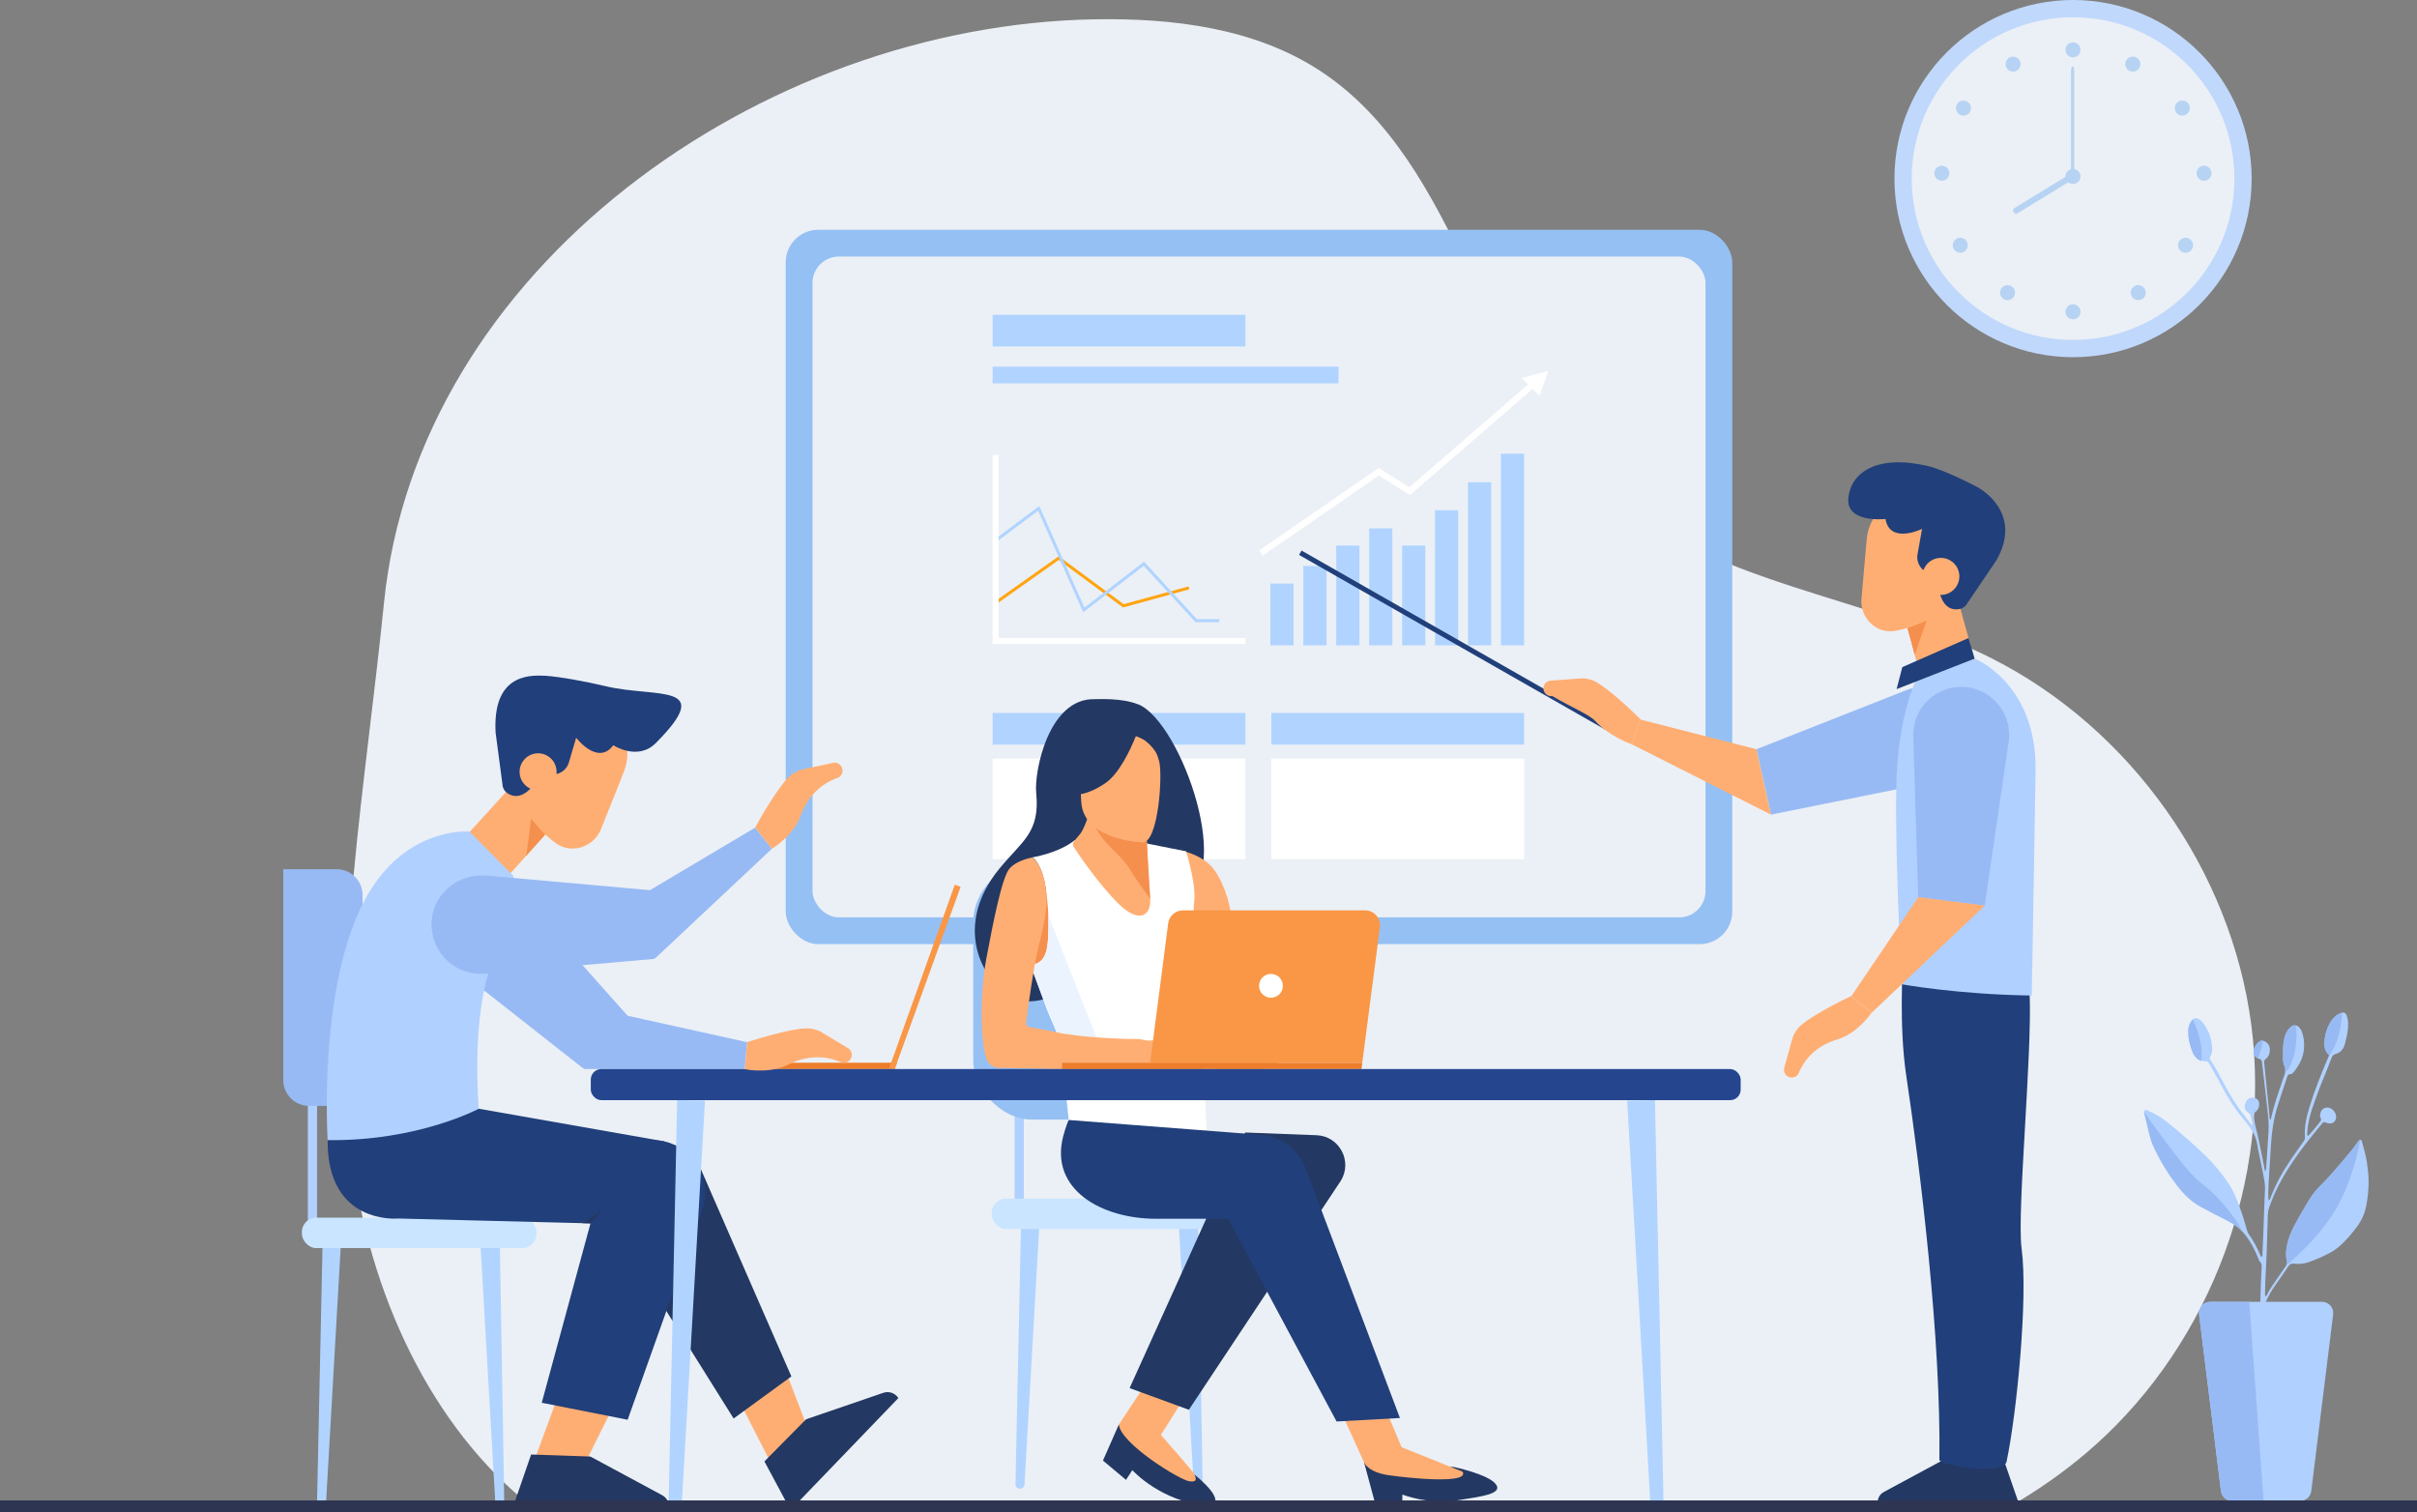
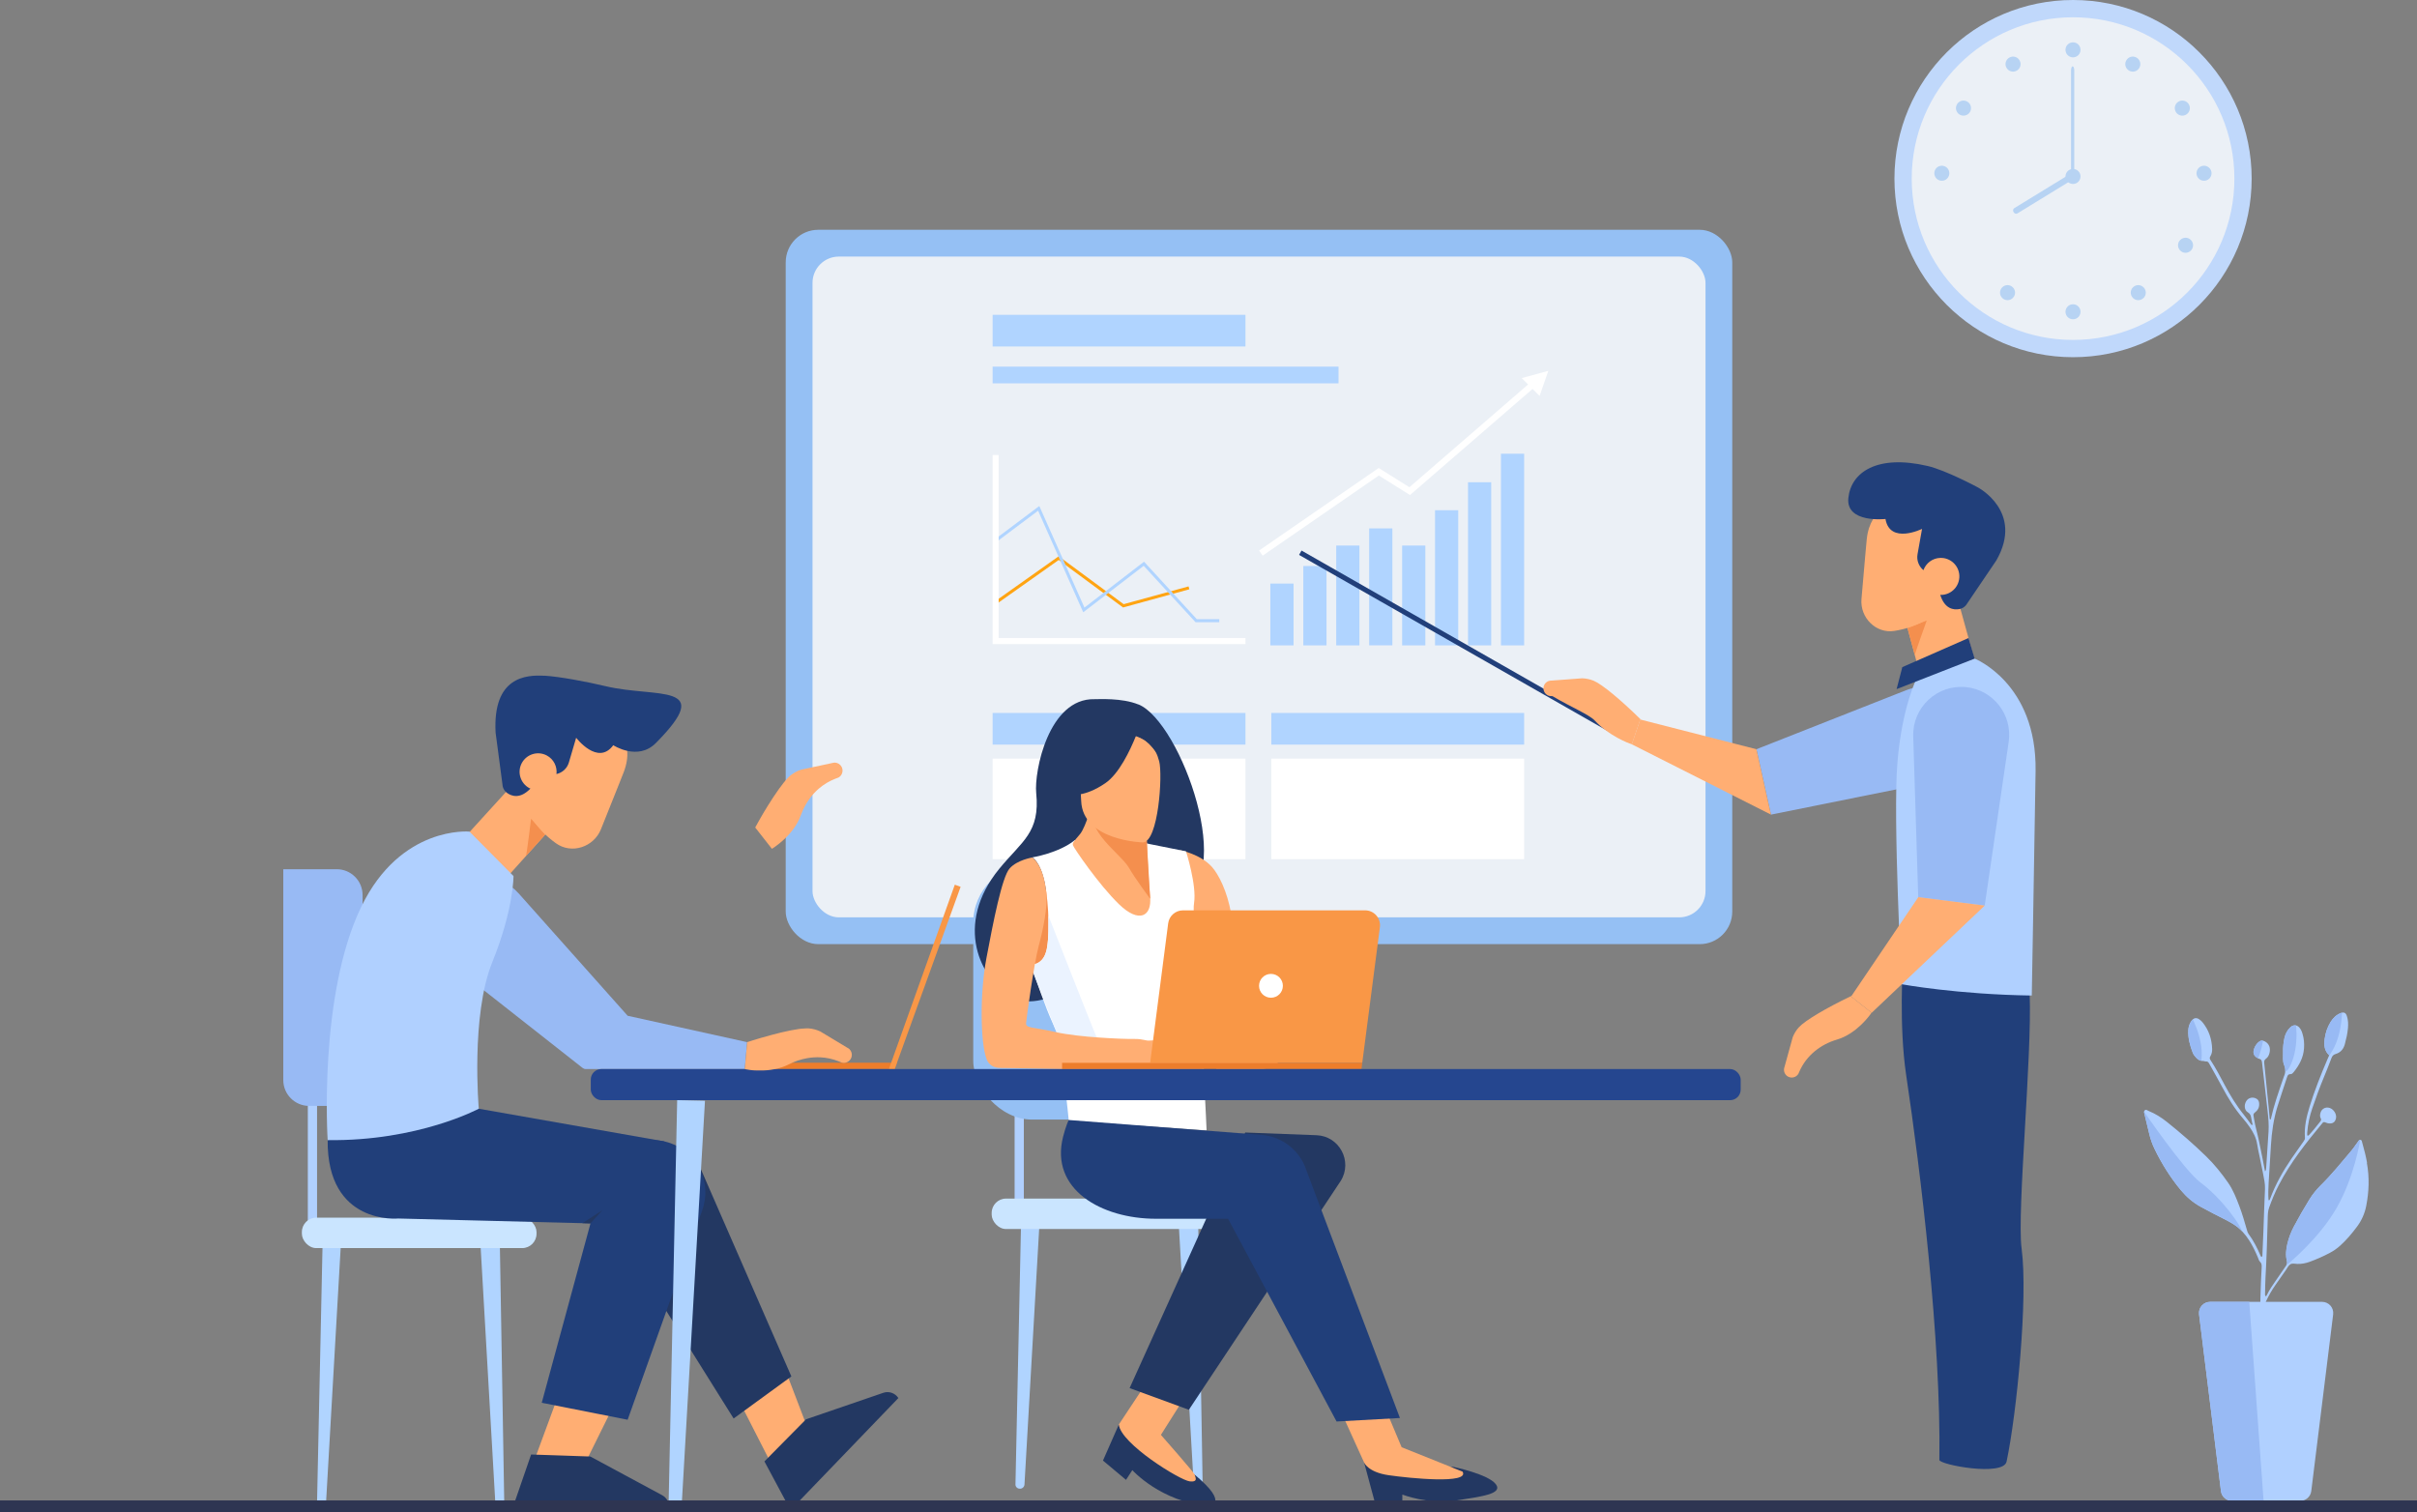
<svg xmlns="http://www.w3.org/2000/svg" id="_レイヤー_2" viewBox="0 0 482.56 301.94">
  <rect x="0" y="0" width="482.56" height="301.94" fill="#808080" stroke="none" />
  <defs>
    <style>.cls-1,.cls-2{fill:none;}.cls-3{clip-path:url(#clippath);}.cls-4{fill:#f99746;}.cls-5{fill:#f48f4e;}.cls-6{fill:#ebf3ff;}.cls-7{fill:#ebf0f6;}.cls-8{fill:#ed7d2b;}.cls-9{fill:#ffa412;}.cls-10{fill:#fff;}.cls-11{fill:#ffae73;}.cls-12{fill:#98baf4;}.cls-13{fill:#b7d3f3;}.cls-14{fill:#b0d0ff;}.cls-15{fill:#b0d4ff;}.cls-16{fill:#c0d8fb;}.cls-17{fill:#cae5ff;}.cls-18{fill:#213f7a;}.cls-19{fill:#25468f;}.cls-20{fill:#233862;}.cls-21{fill:#95c0f4;}.cls-22{fill:#2e3552;}.cls-23{clip-path:url(#clippath-1);}.cls-2{stroke:#213f7a;stroke-miterlimit:10;}</style>
    <clipPath id="clippath">
      <path class="cls-1" d="M472.59,232.18c-.12-.64-.24-1.28-.4-1.91-.2-.82-.42-1.64-.65-2.45-.09-.3-.4-.34-.6-.09-.2,.25-.38,.53-.57,.79-.31,.42-.59,.86-.93,1.25-1.98,2.32-3.89,4.72-6.07,6.86-.88,.87-1.66,1.83-2.31,2.89-1.09,1.77-2.13,3.57-3.1,5.41-.56,1.07-.99,2.19-1.27,3.36-.28,1.15-.4,2.31-.11,3.47,.11,.43,0,.74-.25,1.08-.6,.85-1.18,1.72-1.77,2.57-.73,1.04-1.46,2.08-2.01,3.22-.04,.08-.08,.19-.22,.17-.17-.22-.1-.48-.1-.73,.01-.97,.03-1.95,.08-2.92,.22-3.89,.34-7.79,.44-11.68,.02-.81,.01-1.62,.3-2.4,.55-1.53,1.17-3.03,1.92-4.47,2.35-4.53,5.5-8.5,8.74-12.4,.15-.18,.31-.2,.51-.11,.3,.13,.61,.22,.94,.22,.65,0,1.03-.3,1.2-.92,.22-.79-.28-1.63-.88-2.01-.92-.58-2.03-.1-2.23,.96-.06,.33-.08,.65,.09,.95,.13,.23,.08,.42-.08,.62-.73,.92-1.45,1.84-2.25,2.7-.04,.05-.09,.1-.15,.12-.09,.04-.2,.03-.21-.09-.02-.19-.01-.39,0-.58,.13-1.63,.47-3.21,1-4.76,.7-2.06,1.45-4.1,2.28-6.12,.53-1.29,1.06-2.58,1.54-3.89,.16-.44,.39-.71,.83-.84,.99-.29,1.58-.97,1.85-1.96,.28-1.04,.52-2.08,.62-3.15,.08-.84,.06-1.69-.22-2.51-.22-.64-.59-.8-1.21-.56-.88,.35-1.53,.97-2.02,1.76-.64,1.04-1.03,2.17-1.19,3.38-.16,1.23-.09,2.39,.9,3.29-.12,.29-.23,.52-.33,.76-1.33,3.11-2.58,6.24-3.58,9.48-.62,2.03-1.1,4.08-.93,6.22,.02,.29-.1,.49-.26,.71-.79,1.11-1.58,2.23-2.35,3.35-1.75,2.55-3.27,5.23-4.35,8.15-.05,.13-.07,.31-.31,.27-.09-1.17-.04-2.34,.02-3.5,.14-2.5,.3-4.99,.46-7.49,.16-2.63,.53-5.24,1.31-7.76,.61-1.95,1.28-3.89,1.91-5.83,.12-.37,.26-.62,.73-.6,.25,.01,.45-.23,.62-.44,1.1-1.37,1.9-2.87,2.03-4.66,.08-1.01,0-2.01-.31-2.99-.13-.44-.31-.86-.62-1.21-.5-.57-1.22-.58-1.77-.07-.65,.6-1.02,1.34-1.21,2.18-.21,.96-.3,1.93-.27,2.9,.02,.84-.12,1.71,.22,2.51,.36,.85,.25,1.63-.11,2.43-.07,.15-.11,.31-.16,.46-.87,2.55-1.77,5.09-2.36,7.73-.02,.09-.01,.2-.14,.22-.17-.09-.12-.27-.14-.41-.05-.52-.09-1.04-.14-1.55-.31-3.1-.61-6.21-.93-9.31-.04-.39,.02-.64,.38-.89,.66-.45,.94-1.74,.62-2.49-.17-.4-.45-.71-.84-.92-.51-.28-.91-.24-1.34,.16-.39,.36-.67,.79-.84,1.29-.3,.84-.07,1.44,.73,1.88,.09,.05,.17,.1,.27,.12,.43,.08,.54,.37,.58,.76,.37,3.26,.77,6.52,1.12,9.78,.14,1.32,.27,2.65,.18,3.99-.16,2.4-.3,4.8-.47,7.19-.02,.24,0,.5-.23,.78-.17-.91-.33-1.73-.49-2.56-.24-1.21-.48-2.42-.74-3.63-.3-1.43-.73-2.83-.96-4.28-.17-1.11-.27-.91,.49-1.6,.02-.02,.05-.05,.07-.07,.4-.44,.51-.97,.45-1.54-.05-.5-.34-.83-.82-.98-.7-.23-1.41,.03-1.77,.65-.45,.76-.36,1.77,.33,2.19,.5,.3,.62,.69,.69,1.18,.05,.35,.15,.7,.21,1.05,.02,.1,.13,.24-.05,.31-.16-.02-.22-.14-.29-.25-.45-.6-.88-1.21-1.35-1.79-1.5-1.85-2.72-3.87-3.84-5.97-.9-1.69-1.79-3.39-2.84-4.99-.17-.26-.17-.45-.01-.71,.28-.45,.38-.97,.36-1.49-.07-1.97-.66-3.76-1.92-5.3-.12-.15-.26-.29-.41-.41-.77-.66-1.38-.56-1.92,.31-.32,.51-.48,1.07-.51,1.66-.08,1.59,.33,3.09,.9,4.55,.08,.21,.22,.4,.35,.58,.45,.58,.96,1.06,1.77,1.03,.16,0,.32,.11,.47,.09,.37-.05,.53,.17,.68,.43,.87,1.56,1.76,3.11,2.6,4.69,1.18,2.21,2.49,4.34,4.13,6.24,.49,.57,.95,1.16,1.37,1.77,.7,1.02,1.28,2.1,1.47,3.36,.13,.87,.33,1.72,.51,2.58,.23,1.11,.47,2.23,.68,3.34,.19,1.02,.43,2.03,.38,3.08-.13,2.76-.21,5.52-.31,8.28-.06,1.59-.13,3.18-.2,4.77,0,.18,.05,.4-.22,.52-.06-.11-.13-.21-.18-.32-.65-1.53-1.41-3-2.4-4.34-.14-.19-.19-.4-.26-.62-.47-1.65-.95-3.31-1.56-4.92-.61-1.61-1.24-3.21-2.23-4.64-1.3-1.87-2.72-3.64-4.36-5.24-2.49-2.43-5.12-4.71-7.83-6.88-1.12-.9-2.33-1.66-3.66-2.2-.25-.1-.52-.39-.8-.13-.25,.23-.09,.56-.03,.83,.31,1.33,.64,2.65,.96,3.98,.24,.98,.57,1.93,1.01,2.84,1.43,2.97,3.17,5.74,5.27,8.28,1.11,1.34,2.41,2.46,3.93,3.3,.88,.49,1.77,.96,2.66,1.42,.69,.36,1.4,.69,2.09,1.06,.66,.35,1.33,.69,1.95,1.1,1.24,.82,2.21,1.89,3.01,3.14,.69,1.07,1.23,2.21,1.73,3.38,.13,.3,.2,.66,.42,.87,.37,.34,.37,.72,.35,1.15-.21,3.79-.32,7.59-.31,11.39,0,2.83-.03,5.65-.05,8.48-.01,1.76,.18,3.5,.46,5.24,.03,.19,.08,.38,.17,.55,.05,.11,.16,.2,.32,.17,.15-.03,.23-.14,.26-.25,.09-.29,.01-.58-.02-.87-.2-1.58-.37-3.16-.34-4.76,.02-1.1,.02-2.21,.03-3.31,.03-2.86,.05-5.72,.08-8.58,0-.5,.11-.96,.33-1.41,.52-1.09,1.11-2.13,1.81-3.12,.72-1.01,1.41-2.02,2.12-3.04,.26-.37,.47-.83,.82-1.08,.4-.28,.95-.12,1.42-.1,.86,.03,1.68-.13,2.48-.42,1.34-.49,2.65-1.06,3.92-1.73,.81-.42,1.56-.93,2.23-1.55,1.23-1.12,2.3-2.39,3.29-3.72,.93-1.24,1.55-2.63,1.85-4.15,.56-2.86,.66-5.74,.13-8.62Z" />
    </clipPath>
    <clipPath id="clippath-1">
      <path class="cls-1" d="M459.24,299.67h-13.61c-1.12,0-2.07-.84-2.21-1.95l-4.37-35.29c-.16-1.33,.87-2.5,2.21-2.5h22.35c1.34,0,2.37,1.17,2.21,2.5l-4.37,35.29c-.14,1.12-1.09,1.95-2.21,1.95Z" />
    </clipPath>
  </defs>
  <g id="_コンテンツ">
    <g>
-       <path class="cls-7" d="M418.28,288.57c23.17-20.7,35.23-53.18,31.19-83.99-4.04-30.81-24.06-59.08-51.78-73.11-25.17-12.74-56.19-14.61-77.06-33.59-25.28-22.99-28.52-65.09-57.12-83.77-13.01-8.5-29.23-10.51-44.77-10.26-66.99,1.1-135.32,49.83-142.07,116.49-3.75,37.02-10.25,72.55-6.66,108.02,2.71,26.81,14.46,54.41,34.62,71.22H403.32c5.27-3.19,10.29-6.84,14.96-11.01Z" />
      <g>
        <g>
          <circle class="cls-16" cx="413.89" cy="35.66" r="35.66" />
          <circle class="cls-7" cx="413.89" cy="35.66" r="32.21" />
        </g>
        <g>
          <g>
            <path class="cls-13" d="M412.38,9.95c0-.83,.67-1.5,1.5-1.5s1.5,.67,1.5,1.5-.67,1.5-1.5,1.5-1.5-.67-1.5-1.5Z" />
            <path class="cls-13" d="M424.51,12.07c.4-.73,1.32-.99,2.04-.58,.73,.4,.99,1.32,.58,2.04-.4,.73-1.32,.99-2.04,.58-.73-.4-.99-1.32-.58-2.04Z" />
            <path class="cls-13" d="M434.89,20.32c.7-.45,1.63-.25,2.08,.45,.45,.7,.25,1.63-.45,2.08-.7,.45-1.63,.25-2.08-.45-.45-.7-.25-1.63,.45-2.08Z" />
            <path class="cls-13" d="M440.04,33.09c.83,0,1.5,.67,1.5,1.5s-.67,1.5-1.5,1.5-1.5-.67-1.5-1.5,.67-1.5,1.5-1.5Z" />
            <path class="cls-13" d="M437.41,47.91c.59,.59,.59,1.54,0,2.12-.59,.59-1.54,.59-2.12,0-.59-.59-.59-1.54,0-2.12,.59-.59,1.54-.59,2.12,0Z" />
            <path class="cls-13" d="M427.97,57.37c.59,.59,.59,1.54,0,2.12-.59,.59-1.54,.59-2.12,0-.59-.59-.59-1.54,0-2.12,.59-.59,1.54-.59,2.12,0Z" />
            <path class="cls-13" d="M412.38,62.25c0-.83,.67-1.5,1.5-1.5s1.5,.67,1.5,1.5-.67,1.5-1.5,1.5-1.5-.67-1.5-1.5Z" />
          </g>
          <g>
            <path class="cls-13" d="M403.22,12.07c-.4-.73-1.32-.99-2.04-.58-.73,.4-.99,1.32-.58,2.04,.4,.73,1.32,.99,2.04,.58,.73-.4,.99-1.32,.58-2.04Z" />
            <path class="cls-13" d="M392.83,20.32c-.7-.45-1.63-.25-2.08,.45-.45,.7-.25,1.63,.45,2.08,.7,.45,1.63,.25,2.08-.45,.45-.7,.25-1.63-.45-2.08Z" />
            <path class="cls-13" d="M387.69,33.09c-.83,0-1.5,.67-1.5,1.5s.67,1.5,1.5,1.5,1.5-.67,1.5-1.5-.67-1.5-1.5-1.5Z" />
-             <path class="cls-13" d="M390.32,47.91c-.59,.59-.59,1.54,0,2.12,.59,.59,1.54,.59,2.12,0s.59-1.54,0-2.12c-.59-.59-1.54-.59-2.12,0Z" />
            <path class="cls-13" d="M399.75,57.37c-.59,.59-.59,1.54,0,2.12,.59,.59,1.54,.59,2.12,0,.59-.59,.59-1.54,0-2.12-.59-.59-1.54-.59-2.12,0Z" />
          </g>
        </g>
        <g>
          <path class="cls-13" d="M412.38,35.23c0-.83,.67-1.5,1.5-1.5s1.5,.67,1.5,1.5-.67,1.5-1.5,1.5-1.5-.67-1.5-1.5Z" />
          <path class="cls-13" d="M402.02,42.37h0c-.18-.29-.12-.65,.12-.8l11.36-6.96c.24-.15,.59-.04,.76,.25h0c.18,.29,.12,.65-.12,.79l-11.36,6.96c-.24,.15-.59,.04-.76-.25Z" />
          <path class="cls-13" d="M413.81,35.23h0c-.18,0-.32-.35-.32-.79V14.04c0-.44,.14-.79,.32-.79h0c.18,0,.32,.35,.32,.79v20.39c0,.44-.14,.79-.32,.79Z" />
        </g>
      </g>
      <g>
        <rect class="cls-21" x="156.87" y="45.88" width="188.98" height="142.63" rx="6.5" ry="6.5" />
        <rect class="cls-7" x="162.22" y="51.23" width="178.29" height="131.93" rx="5.25" ry="5.25" />
        <g>
          <g>
            <rect class="cls-15" x="198.18" y="142.35" width="50.48" height="6.32" />
            <rect class="cls-10" x="198.18" y="151.47" width="50.48" height="20.07" />
            <rect class="cls-15" x="253.82" y="142.35" width="50.48" height="6.32" />
            <rect class="cls-10" x="253.82" y="151.47" width="50.48" height="20.07" />
            <g>
              <g>
                <path class="cls-10" d="M307.38,79.05l-3.56-3.56,5.31-1.45-1.75,5.02Zm-1.14-2.92l.61,.61,.3-.86-.92,.25Z" />
                <polygon class="cls-10" points="252.09 110.95 251.38 109.92 275.26 93.44 281.39 97.28 307.73 74.48 308.55 75.43 281.51 98.84 275.29 94.94 252.09 110.95" />
              </g>
              <rect class="cls-15" x="253.63" y="116.52" width="4.63" height="12.34" />
              <rect class="cls-15" x="266.78" y="108.93" width="4.63" height="19.93" />
              <rect class="cls-15" x="273.36" y="105.5" width="4.63" height="23.35" />
              <rect class="cls-15" x="279.94" y="108.93" width="4.63" height="19.93" />
              <rect class="cls-15" x="286.51" y="101.87" width="4.63" height="26.99" />
              <rect class="cls-15" x="293.09" y="96.29" width="4.63" height="32.57" />
              <rect class="cls-15" x="299.67" y="90.59" width="4.63" height="38.27" />
              <rect class="cls-15" x="260.21" y="113.01" width="4.63" height="15.85" />
            </g>
            <g>
              <polygon class="cls-9" points="224.22 121.29 211.37 111.81 198.96 120.59 198.61 120.1 211.38 111.06 224.34 120.63 237.3 117.08 237.46 117.66 224.22 121.29" />
              <polygon class="cls-15" points="243.43 124.23 238.69 124.23 238.6 124.13 228.34 112.97 216.27 122.25 207.26 101.97 198.96 108.19 198.6 107.71 207.5 101.03 216.51 121.31 228.41 112.15 238.95 123.63 243.43 123.63 243.43 124.23" />
              <polygon class="cls-10" points="248.66 128.6 198.18 128.6 198.18 90.85 199.38 90.85 199.38 127.39 248.66 127.39 248.66 128.6" />
            </g>
          </g>
          <rect class="cls-15" x="198.18" y="62.86" width="50.48" height="6.32" />
          <rect class="cls-15" x="198.18" y="73.2" width="69.06" height="3.34" />
        </g>
      </g>
      <g>
        <rect class="cls-14" x="202.57" y="211.42" width="1.84" height="28.6" transform="translate(406.98 451.45) rotate(-180)" />
        <rect class="cls-21" x="194.31" y="172.49" width="43.47" height="51.05" rx="11.75" ry="11.75" transform="translate(432.09 396.03) rotate(-180)" />
        <path class="cls-15" d="M239.2,297.15h.08c.46,0,.84-.38,.83-.84l-.93-54.68h-4s3.14,54.69,3.14,54.69c.03,.47,.42,.84,.89,.84Z" />
        <path class="cls-15" d="M203.65,297.23h-.08c-.46,0-.84-.38-.83-.84l1.17-54.76,3.77,.08-3.14,54.69c-.03,.47-.42,.84-.89,.84Z" />
        <rect class="cls-17" x="198" y="239.32" width="46.85" height="6.08" rx="2.87" ry="2.87" transform="translate(442.84 484.71) rotate(-180)" />
      </g>
      <g>
        <path class="cls-20" d="M227.29,140.66c-3.33-1.36-7.98-1.04-8.75-1.06-9.19-.24-12.09,14.45-11.66,18.74,.8,7.92-2.83,9.57-7.37,15.12-9.11,11.14-3.9,22.21,2.79,25.76,4.01,2.13,9.84-1.17,9.84-1.17,.1,.06,15.34-12.34,22.88-18.34,12.28-3.43,.77-35.6-7.72-39.06Z" />
        <path class="cls-11" d="M235.65,169.76s3.98,.76,6.29,3.3c1.34,1.48,3.11,4.91,3.88,9.49,.76,4.58,1.53,7.64,2.7,12.34,1.18,4.7,1.59,8.17,3.29,9.64,1.7,1.47,6.17,6.7,2.41,8.28-3.76,1.59-3.41,.12-6.23,1-2.82,.88-4.5,.58-5.15-.37,0,0-1.08-1.59-.46-2.47,.62-.88,1.52-1.23,1.92-1.98s-.2-3.46-.35-3.81-3.73-10.29-3.73-10.29c0,0-11.82-21.69-4.57-25.13Z" />
        <path class="cls-5" d="M209.16,176.34l-3.41,16.25,3.89,2.29s1.67-14.92-.48-18.54Z" />
        <path class="cls-10" d="M228.46,168.31l8.33,1.67s2.16,6.76,1.61,10.3c-.55,3.54,2,9.75,1.78,11.38-.22,1.63,.09,3.92,.53,7.4,.44,3.48,.02,4.54-.57,7.9-.2,1.11,.76,17.66,.76,18.75l-27.51-1.89s-1.48-14.91-2.19-17.06c-.43-1.3-1.47-3.35-2.16-5.16-1.64-4.28-3.29-9.02-3.29-9.02,0,0,2.17,.21,3.03-2.32,.85-2.53,.69-9.6-.19-13.93s-2.49-5.14-2.49-5.14c0,0,5.29-.85,8.51-3.46l13.86,.57Z" />
        <path class="cls-11" d="M218.33,159.59s-1.5,5.51-2.7,6.95-1.56,1.72-1.41,2.23,5.11,7.81,9.17,11.75c4.05,3.94,6.61,2.41,6.23-1.44-.38-3.85-.65-11.16-.65-11.16l-10.64-8.33Z" />
        <path class="cls-5" d="M228.93,167.51l-11.43-5.2s.66,2.44,2.39,4.75c1.78,2.38,4.64,4.65,5.53,6.24,1.1,1.96,4.22,6.17,4.22,6.17l-.71-11.96Z" />
        <path class="cls-11" d="M228.17,168.2s-12.02-.31-12.31-8.3c-.3-7.99-2.05-13.4,5.61-13.54,7.66-.14,9.26,2.97,9.97,5.66,.71,2.69-.15,16.05-3.26,16.18Z" />
        <path class="cls-20" d="M214.35,150.26c-.2-1.36,.34-2.66,1.43-3.38,2.22-1.46,6-3.63,9.07-3.81,.76-.51,1.9-.63,3.61,.38,4.07,2.41,4.92,11.38,4.92,11.38-.4-1.83-2.96-5.61-4.63-6.88-.52-.39-1.21-.77-1.92-1.1-1.23,3.07-3.44,7.67-6.15,9.52-4.24,2.9-6.89,2.28-6.89,2.28,0,0,1.25-3.76,.57-8.39Z" />
        <path class="cls-6" d="M219,207.2c-.23-.28-9.68-24.38-9.68-24.38l-.02,3.73s-.07,2.23-.33,3.13-.64,2.36-2.36,2.9l-.85,.25,5.3,13.6,7.94,.77Z" />
        <g>
          <g>
            <g>
              <path class="cls-20" d="M223.38,284.42l-3.17,7.2,4.6,3.85,1.26-1.94s5.71,6.37,15.23,7.15c0,0,4.45-.23-2.79-6.25l-15.14-10.01Z" />
              <path class="cls-11" d="M223.38,284.42l6.19-9.35,6.77,4.19-4.56,7.23s6.77,7.7,6.75,7.95c-.03,.25,.93,1.56-1.01,1.33-1.94-.22-13.78-7.52-14.14-11.35Z" />
            </g>
            <path class="cls-20" d="M248.61,226.13l-23.08,51.02,11.83,4.33,30.34-45.73c2.39-3.89-.29-8.92-4.86-9.09l-14.23-.54Z" />
          </g>
          <g>
            <g>
              <path class="cls-20" d="M272.34,291.99l2.34,8.66h5.3v-2.24s5.3,2.04,10.5,1.22c5.2-.82,9.68-1.32,8.15-3.31-1.53-1.99-8.41-3.42-8.41-3.42l-17.88-.91Z" />
              <path class="cls-11" d="M266.85,279.9l5.49,12.09s.71,1.94,4.89,2.55c4.18,.61,16.3,1.83,14.77-.71l-12.16-4.87-5.54-13.17-7.46,4.11Z" />
            </g>
            <path class="cls-18" d="M213.36,223.61s-.59,1.3-1.11,3.34c-2.69,10.53,7.66,16.39,18.53,16.39h14.41l21.66,40.48,12.65-.7-19.06-50.47c-1.54-3.44-4.84-5.77-8.6-6.06l-38.47-2.97Z" />
          </g>
        </g>
      </g>
      <path class="cls-11" d="M206.1,171.21s-2.99,.47-4.52,2.18c-1.53,1.7-3.29,10.75-4.64,17.92-1.35,7.17-1.18,16.89,.01,20.07,0,0,.44,1.85,2.78,1.85,2.34,0,15.34,.31,15.34,.31,0,0,9.77,.03,10.8,0s8.23,.14,9.61,0c1.38-.15,4.57,.55,6.51-.86,1.94-1.41,2.76-3.88,.21-3.94s-7.95-.09-8.78-.37c-.84-.29-2.64-.75-3.72-.62s-1.28-.35-3.37-.31c-2.09,.04-11.02-.33-15.56-1.37-4.54-1.04-5.99-.73-5.91-1.78s1.59-11.94,2.51-15.38c.93-3.44,1.84-7.93,1.53-10.79-.61-5.65-2.79-6.9-2.79-6.9Z" />
      <g>
        <path class="cls-4" d="M229.62,212.21h42.36s3.52-27.08,3.52-27.08c.23-1.79-1.16-3.37-2.96-3.37h-36.35c-1.5,0-2.77,1.11-2.96,2.6l-3.6,27.85Z" />
        <polygon class="cls-8" points="271.98 212.21 212.05 212.21 212.05 213.45 271.82 213.45 271.98 212.21" />
        <circle class="cls-10" cx="253.75" cy="196.83" r="2.38" />
      </g>
      <g>
        <rect class="cls-14" x="61.47" y="216.55" width="1.84" height="28.6" transform="translate(124.77 461.71) rotate(-180)" />
        <path class="cls-12" d="M56.56,173.55h10.67c2.85,0,5.16,2.31,5.16,5.16v42.1h-10.67c-2.85,0-5.16-2.31-5.16-5.16v-42.1h0Z" transform="translate(128.95 394.36) rotate(-180)" />
        <path class="cls-15" d="M99.76,300.68h.08c.46,0,.84-.38,.83-.84l-.93-54.68h-4s3.14,54.69,3.14,54.69c.03,.47,.42,.84,.89,.84Z" />
        <path class="cls-15" d="M64.21,300.76h-.08c-.46,0-.84-.38-.83-.84l1.17-54.76,3.77,.08-3.14,54.69c-.03,.47-.42,.84-.89,.84Z" />
        <rect class="cls-17" x="60.26" y="243.11" width="46.85" height="6.08" rx="2.87" ry="2.87" transform="translate(167.38 492.31) rotate(180)" />
      </g>
      <g>
        <g>
          <path class="cls-12" d="M148.71,213.46s.08,.02,.14,.03c-.06-.01-.1-.02-.14-.03h0Z" />
          <path class="cls-12" d="M149.17,208.08l-23.86-5.27-21.74-24.41c-3.95-4.43-10.75-4.75-14.79-.4-3.93,4.24-3.39,10.9,1.12,14.45l26.42,20.78c.18,.14,.4,.22,.62,.22h31.71s.03,0,.04,0l.48-5.38s0,0-.01,0Z" />
        </g>
        <g>
          <g>
            <polygon class="cls-11" points="155.15 269.22 161.53 285.9 154.26 292.81 145.68 275.99 155.15 269.22" />
            <path class="cls-20" d="M160.93,283.38l15.4-5.28c1.13-.4,2.38,.03,3.03,1.04h0l-21.53,22.37-5.21-9.72,4.02-4.07,4.3-4.35Z" />
          </g>
          <path class="cls-20" d="M158,274.82l-11.53,8.4-24.65-39.38c-3.14-5.13-1.3-11.85,4.01-14.67h0c5.13-2.72,11.49-.74,14.16,4.41l18.01,41.24Z" />
        </g>
        <g>
          <polygon class="cls-11" points="124.34 276.96 116.42 292.96 106.41 292.31 112.94 274.6 124.34 276.96" />
          <path class="cls-20" d="M117.86,290.81l14.33,7.72c1.06,.56,1.59,1.77,1.29,2.92h0l-31.04-.62,3.6-10.42,5.72,.19,6.11,.21Z" />
        </g>
        <path class="cls-18" d="M125.31,283.47l-17.15-3.39,12.18-44.83c1.64-5.79,7.82-9,13.5-7.01h0c5.48,1.92,8.34,7.93,6.37,13.39l-14.9,41.84Z" />
        <path class="cls-18" d="M95.59,221.37l37.03,6.52s2.87,5.13,.47,8.2l-4.07,5.2c-.98,1.26-2.49,3.15-4.09,3.15l-45.42-1.15s-14.25,1.4-14.09-15.65l30.17-6.27Z" />
        <polygon class="cls-11" points="109.81 165.58 101.59 174.73 93.54 166.35 105.89 152.78 109.81 165.58" />
        <path class="cls-5" d="M105,170.94c.14-.16,1.03-7.46,1.03-7.46l2.84,3.14-3.88,4.31Z" />
        <path class="cls-11" d="M122.3,144.6s4.71,3.04,2.24,9.54c0,0-1.85,4.7-4.56,11.43-1.43,3.56-5.86,5.04-8.98,2.8-1.91-1.37-3.88-3.26-5.27-5.77l-1.75-4.02c-3.55-10.63,8.03-20.19,17.64-14.42,.23,.14,.46,.28,.69,.43Z" />
        <path class="cls-14" d="M102.52,174.9s.08,6.56-4.24,17.23c-4.32,10.67-2.69,29.24-2.69,29.24,0,0-12.07,6.5-30.17,6.27,0,0-1.89-28.9,6.73-46.64,7.89-16.24,21.58-14.96,21.58-14.96l8.79,8.87Z" />
        <path class="cls-12" d="M167.56,211.97l.56,.23c.11,.03,.21,.04,.32,.05-.11,0-.21-.02-.32-.05l-.56-.23Z" />
        <polyline class="cls-20" points="117.89 244.26 120.28 241.62 116.29 244.22 117.89 244.26" />
        <path class="cls-18" d="M108.72,134.91c3.09,.19,8.51,1.22,12.21,2.1,10.15,2.42,22.08-.84,10.01,11.35-3.61,3.64-8.5,.43-8.5,.43-3.08,4.2-7.41-1.49-7.41-1.49l-1.45,4.93c-.35,1.2-1.32,2.06-2.48,2.32,.18-1.47-.54-2.97-1.93-3.71-1.8-.96-4.04-.27-5,1.53s-.27,4.04,1.53,5c.07,.03,.13,.05,.2,.08-2.05,2.12-3.73,1.55-4.69,.85-.44-.32-.73-.79-.85-1.31h0s0-.02,0-.02c-.03-.12-.05-.25-.05-.38,0-.01,0-.02,0-.03l-1.36-10.27c-.61-11.16,6.05-11.59,9.79-11.36Z" />
        <g>
          <g>
            <path class="cls-12" d="M154.1,169.47s.07-.04,.12-.07c-.05,.03-.09,.05-.12,.07h0Z" />
-             <path class="cls-12" d="M150.77,165.24l-21,12.49-32.56-2.91c-5.91-.53-11.09,3.89-11.05,9.83,.03,5.79,4.99,10.26,10.71,9.76l33.49-2.93c.22-.02,.44-.11,.6-.27l23.12-21.71s.02-.02,.03-.02l-3.33-4.25s0,0,0,.01Z" />
          </g>
          <path class="cls-11" d="M166.68,152.27c-.18,0-.37,.02-.55,.08l-6.19,1.33c-.38,.12-.75,.28-1.11,.47-.18,.1-.35,.2-.51,.31-.17,.11-.33,.23-.49,.36-.09,.08-.19,.16-.3,.26-.19,.19-.41,.41-.63,.67-.02,.02-.03,.03-.04,.05-.09,.1-.18,.22-.28,.33-.03,.04-.07,.08-.1,.12-.6,.75-1.29,1.71-2.02,2.82-.05,.08-.11,.16-.16,.24-.28,.42-.56,.87-.85,1.33-.04,.07-.08,.13-.13,.2-.31,.5-.63,1.02-.95,1.56-.02,.04-.04,.07-.06,.11-.15,.25-.3,.5-.44,.76-.02,.04-.05,.08-.07,.12-.11,.19-.22,.38-.32,.57-.06,.11-.13,.23-.19,.34-.1,.18-.2,.36-.3,.54-.07,.13-.14,.25-.21,.38l3.33,4.25s.07-.04,.12-.07c.02-.01,.05-.03,.08-.05,.04-.02,.07-.05,.11-.07,.05-.03,.1-.07,.15-.1,.03-.02,.07-.05,.1-.07,.07-.05,.14-.1,.22-.16,.03-.02,.06-.04,.09-.07,.09-.06,.18-.13,.28-.21,.03-.02,.05-.04,.08-.06,.1-.08,.21-.16,.32-.25,.03-.02,.05-.04,.08-.07,.11-.09,.23-.19,.35-.29,.03-.02,.05-.05,.08-.07,.12-.1,.24-.21,.36-.33,.03-.03,.06-.05,.09-.08,.12-.12,.25-.24,.37-.36,.03-.03,.06-.06,.09-.09,.12-.12,.24-.26,.37-.39,.03-.04,.07-.07,.1-.11,.12-.13,.24-.27,.35-.41,.03-.04,.07-.08,.1-.12,.11-.14,.22-.28,.33-.43,.04-.05,.08-.1,.12-.15,.11-.14,.21-.3,.31-.45,.04-.06,.08-.11,.11-.17,.1-.15,.18-.3,.27-.46,.04-.07,.08-.13,.12-.2,.09-.16,.17-.33,.25-.51,.03-.06,.06-.12,.09-.19,.11-.24,.21-.48,.3-.73,.45-1.24,1.07-2.4,1.84-3.43,.52-.69,1.1-1.31,1.75-1.87,.97-.83,2.09-1.51,3.32-1.98l.57-.21c.1-.05,.19-.11,.27-.18,.57-.48,.74-1.31,.37-1.99-.28-.51-.79-.81-1.34-.83Z" />
        </g>
      </g>
      <g>
        <polygon class="cls-8" points="152.91 212.18 179.09 212.18 178.62 213.45 152.91 213.45 152.91 212.18" />
        <polygon class="cls-4" points="177.47 213.45 178.63 213.45 191.79 177.06 190.63 176.64 177.47 213.45" />
      </g>
      <g>
        <g>
          <path class="cls-14" d="M472.59,232.18c-.12-.64-.24-1.28-.4-1.91-.2-.82-.42-1.64-.65-2.45-.09-.3-.4-.34-.6-.09-.2,.25-.38,.53-.57,.79-.31,.42-.59,.86-.93,1.25-1.98,2.32-3.89,4.72-6.07,6.86-.88,.87-1.66,1.83-2.31,2.89-1.09,1.77-2.13,3.57-3.1,5.41-.56,1.07-.99,2.19-1.27,3.36-.28,1.15-.4,2.31-.11,3.47,.11,.43,0,.74-.25,1.08-.6,.85-1.18,1.72-1.77,2.57-.73,1.04-1.46,2.08-2.01,3.22-.04,.08-.08,.19-.22,.17-.17-.22-.1-.48-.1-.73,.01-.97,.03-1.95,.08-2.92,.22-3.89,.34-7.79,.44-11.68,.02-.81,.01-1.62,.3-2.4,.55-1.53,1.17-3.03,1.92-4.47,2.35-4.53,5.5-8.5,8.74-12.4,.15-.18,.31-.2,.51-.11,.3,.13,.61,.22,.94,.22,.65,0,1.03-.3,1.2-.92,.22-.79-.28-1.63-.88-2.01-.92-.58-2.03-.1-2.23,.96-.06,.33-.08,.65,.09,.95,.13,.23,.08,.42-.08,.62-.73,.92-1.45,1.84-2.25,2.7-.04,.05-.09,.1-.15,.12-.09,.04-.2,.03-.21-.09-.02-.19-.01-.39,0-.58,.13-1.63,.47-3.21,1-4.76,.7-2.06,1.45-4.1,2.28-6.12,.53-1.29,1.06-2.58,1.54-3.89,.16-.44,.39-.71,.83-.84,.99-.29,1.58-.97,1.85-1.96,.28-1.04,.52-2.08,.62-3.15,.08-.84,.06-1.69-.22-2.51-.22-.64-.59-.8-1.21-.56-.88,.35-1.53,.97-2.02,1.76-.64,1.04-1.03,2.17-1.19,3.38-.16,1.23-.09,2.39,.9,3.29-.12,.29-.23,.52-.33,.76-1.33,3.11-2.58,6.24-3.58,9.48-.62,2.03-1.1,4.08-.93,6.22,.02,.29-.1,.49-.26,.71-.79,1.11-1.58,2.23-2.35,3.35-1.75,2.55-3.27,5.23-4.35,8.15-.05,.13-.07,.31-.31,.27-.09-1.17-.04-2.34,.02-3.5,.14-2.5,.3-4.99,.46-7.49,.16-2.63,.53-5.24,1.31-7.76,.61-1.95,1.28-3.89,1.91-5.83,.12-.37,.26-.62,.73-.6,.25,.01,.45-.23,.62-.44,1.1-1.37,1.9-2.87,2.03-4.66,.08-1.01,0-2.01-.31-2.99-.13-.44-.31-.86-.62-1.21-.5-.57-1.22-.58-1.77-.07-.65,.6-1.02,1.34-1.21,2.18-.21,.96-.3,1.93-.27,2.9,.02,.84-.12,1.71,.22,2.51,.36,.85,.25,1.63-.11,2.43-.07,.15-.11,.31-.16,.46-.87,2.55-1.77,5.09-2.36,7.73-.02,.09-.01,.2-.14,.22-.17-.09-.12-.27-.14-.41-.05-.52-.09-1.04-.14-1.55-.31-3.1-.61-6.21-.93-9.31-.04-.39,.02-.64,.38-.89,.66-.45,.94-1.74,.62-2.49-.17-.4-.45-.71-.84-.92-.51-.28-.91-.24-1.34,.16-.39,.36-.67,.79-.84,1.29-.3,.84-.07,1.44,.73,1.88,.09,.05,.17,.1,.27,.12,.43,.08,.54,.37,.58,.76,.37,3.26,.77,6.52,1.12,9.78,.14,1.32,.27,2.65,.18,3.99-.16,2.4-.3,4.8-.47,7.19-.02,.24,0,.5-.23,.78-.17-.91-.33-1.73-.49-2.56-.24-1.21-.48-2.42-.74-3.63-.3-1.43-.73-2.83-.96-4.28-.17-1.11-.27-.91,.49-1.6,.02-.02,.05-.05,.07-.07,.4-.44,.51-.97,.45-1.54-.05-.5-.34-.83-.82-.98-.7-.23-1.41,.03-1.77,.65-.45,.76-.36,1.77,.33,2.19,.5,.3,.62,.69,.69,1.18,.05,.35,.15,.7,.21,1.05,.02,.1,.13,.24-.05,.31-.16-.02-.22-.14-.29-.25-.45-.6-.88-1.21-1.35-1.79-1.5-1.85-2.72-3.87-3.84-5.97-.9-1.69-1.79-3.39-2.84-4.99-.17-.26-.17-.45-.01-.71,.28-.45,.38-.97,.36-1.49-.07-1.97-.66-3.76-1.92-5.3-.12-.15-.26-.29-.41-.41-.77-.66-1.38-.56-1.92,.31-.32,.51-.48,1.07-.51,1.66-.08,1.59,.33,3.09,.9,4.55,.08,.21,.22,.4,.35,.58,.45,.58,.96,1.06,1.77,1.03,.16,0,.32,.11,.47,.09,.37-.05,.53,.17,.68,.43,.87,1.56,1.76,3.11,2.6,4.69,1.18,2.21,2.49,4.34,4.13,6.24,.49,.57,.95,1.16,1.37,1.77,.7,1.02,1.28,2.1,1.47,3.36,.13,.87,.33,1.72,.51,2.58,.23,1.11,.47,2.23,.68,3.34,.19,1.02,.43,2.03,.38,3.08-.13,2.76-.21,5.52-.31,8.28-.06,1.59-.13,3.18-.2,4.77,0,.18,.05,.4-.22,.52-.06-.11-.13-.21-.18-.32-.65-1.53-1.41-3-2.4-4.34-.14-.19-.19-.4-.26-.62-.47-1.65-.95-3.31-1.56-4.92-.61-1.61-1.24-3.21-2.23-4.64-1.3-1.87-2.72-3.64-4.36-5.24-2.49-2.43-5.12-4.71-7.83-6.88-1.12-.9-2.33-1.66-3.66-2.2-.25-.1-.52-.39-.8-.13-.25,.23-.09,.56-.03,.83,.31,1.33,.64,2.65,.96,3.98,.24,.98,.57,1.93,1.01,2.84,1.43,2.97,3.17,5.74,5.27,8.28,1.11,1.34,2.41,2.46,3.93,3.3,.88,.49,1.77,.96,2.66,1.42,.69,.36,1.4,.69,2.09,1.06,.66,.35,1.33,.69,1.95,1.1,1.24,.82,2.21,1.89,3.01,3.14,.69,1.07,1.23,2.21,1.73,3.38,.13,.3,.2,.66,.42,.87,.37,.34,.37,.72,.35,1.15-.21,3.79-.32,7.59-.31,11.39,0,2.83-.03,5.65-.05,8.48-.01,1.76,.18,3.5,.46,5.24,.03,.19,.08,.38,.17,.55,.05,.11,.16,.2,.32,.17,.15-.03,.23-.14,.26-.25,.09-.29,.01-.58-.02-.87-.2-1.58-.37-3.16-.34-4.76,.02-1.1,.02-2.21,.03-3.31,.03-2.86,.05-5.72,.08-8.58,0-.5,.11-.96,.33-1.41,.52-1.09,1.11-2.13,1.81-3.12,.72-1.01,1.41-2.02,2.12-3.04,.26-.37,.47-.83,.82-1.08,.4-.28,.95-.12,1.42-.1,.86,.03,1.68-.13,2.48-.42,1.34-.49,2.65-1.06,3.92-1.73,.81-.42,1.56-.93,2.23-1.55,1.23-1.12,2.3-2.39,3.29-3.72,.93-1.24,1.55-2.63,1.85-4.15,.56-2.86,.66-5.74,.13-8.62Z" />
          <g class="cls-3">
            <path class="cls-12" d="M471.23,227.57s-1.14,7.38-4.73,13.63c-3.45,6-9.35,10.86-9.57,11.06-.46,.4-.4,.27-.4,.27l-1.61-8.12,7.21-11.67s11.32-12.27,9.11-5.16Z" />
            <path class="cls-12" d="M467.58,201.11s.32,5.52-2.37,9.4c-2.68,3.88-2.13-6.65-2.13-6.65l4.5-2.75Z" />
            <path class="cls-12" d="M458.23,203.28s1.08,5.43-1.04,9.64c-2.12,4.21-3.03-6.29-3.03-6.29l4.08-3.35Z" />
            <path class="cls-12" d="M452.08,203.97s.32,5.52-2.37,9.4-2.13-6.65-2.13-6.65l4.5-2.75Z" />
            <path class="cls-12" d="M427.73,221.47s8.33,12.22,11.61,14.64c4.1,3.02,8.32,8.7,8.48,10.37,.16,1.67-16.91,6.32-18.58-7.02-1.67-13.34-1.51-17.99-1.51-17.99Z" />
            <path class="cls-12" d="M437.07,202.17s2.94,4.69,2.46,9.38c-.48,4.69-5.07-4.8-5.07-4.8l2.62-4.58Z" />
          </g>
        </g>
        <g class="cls-23">
          <path class="cls-14" d="M459.24,299.67h-13.61c-1.12,0-2.07-.84-2.21-1.95l-4.37-35.29c-.16-1.33,.87-2.5,2.21-2.5h22.35c1.34,0,2.37,1.17,2.21,2.5l-4.37,35.29c-.14,1.12-1.09,1.95-2.21,1.95Z" />
          <polygon class="cls-12" points="451.93 299.67 443.66 299.67 438.74 259.92 449.07 259.92 451.93 299.67" />
        </g>
      </g>
      <rect class="cls-19" x="117.95" y="213.45" width="229.58" height="6.21" rx="2.1" ry="2.1" />
      <path class="cls-15" d="M134.82,301.46h-.12c-.68,0-1.23-.56-1.21-1.24l1.71-80.56,5.55,.12-4.63,80.45c-.04,.69-.61,1.24-1.31,1.24Z" />
-       <path class="cls-15" d="M330.8,301.46h.12c.68,0,1.23-.56,1.21-1.24l-1.71-80.56-5.55,.12,4.63,80.45c.04,.69,.61,1.24,1.31,1.24Z" />
      <path class="cls-11" d="M169.66,209.53c-.13-.13-.28-.24-.46-.32l-5.43-3.27c-.37-.17-.74-.31-1.13-.41-.19-.05-.39-.09-.59-.13-.2-.03-.4-.06-.6-.07-.12,0-.25-.01-.39-.01-.27,0-.58,.02-.92,.06-.02,0-.04,0-.07,0-.14,.01-.28,.03-.43,.05-.05,0-.1,.01-.16,.02-.95,.13-2.11,.37-3.41,.67-.09,.02-.18,.04-.28,.07-.49,.12-1.01,.25-1.53,.39-.08,.02-.15,.04-.23,.06-.57,.15-1.16,.32-1.76,.49-.04,.01-.08,.02-.12,.03-.28,.08-.56,.16-.84,.25-.04,.01-.09,.03-.13,.04-.21,.06-.42,.13-.62,.19-.12,.04-.25,.08-.37,.11-.19,.06-.39,.12-.59,.19-.14,.04-.28,.09-.42,.13l-.48,5.38s.08,.02,.14,.03c.03,0,.06,.01,.09,.02,.04,0,.08,.02,.13,.02,.05,0,.12,.02,.18,.03,.04,0,.08,.01,.12,.02,.08,.01,.17,.02,.27,.04,.04,0,.07,.01,.11,.02,.11,.01,.22,.03,.34,.04,.03,0,.07,0,.1,.01,.13,.01,.27,.02,.41,.03,.04,0,.07,0,.1,0,.15,0,.3,.02,.45,.02,.04,0,.07,0,.11,0,.16,0,.32,0,.49,0,.04,0,.08,0,.12,0,.17,0,.34,0,.52-.01,.04,0,.08,0,.12,0,.17,0,.35-.02,.53-.03,.05,0,.1,0,.15-.01,.18-.02,.36-.04,.54-.06,.05,0,.11-.01,.16-.02,.18-.02,.36-.05,.53-.09,.06-.01,.12-.02,.19-.03,.18-.03,.35-.08,.53-.12,.07-.02,.13-.03,.2-.04,.17-.04,.34-.1,.51-.15,.07-.02,.15-.04,.22-.06,.18-.06,.35-.13,.53-.2,.06-.03,.13-.05,.19-.07,.24-.1,.48-.21,.71-.33,1.18-.6,2.42-1.02,3.69-1.24,.85-.15,1.7-.2,2.56-.17,1.28,.06,2.55,.33,3.77,.83l.56,.23c.11,.03,.21,.04,.32,.05,.74,.04,1.43-.45,1.63-1.2,.14-.56-.02-1.13-.41-1.52Z" />
      <g>
-         <path class="cls-20" d="M389.06,290.91l-12.94,6.98c-.95,.5-1.44,1.6-1.17,2.64h0l28.04-.56-3.25-9.41-5.16,.17-5.52,.19Z" />
        <path class="cls-18" d="M403.43,245.36c0,1.65,.06,2.99,.19,3.94,1.31,9.87-.99,33.02-3,42.52-.64,3.04-13.43,.64-13.42-.33,.35-23.89-3.75-57.64-6.62-76.78-1.5-10.03-.65-22.37-.65-22.37,0,0,23.23-6.1,24.93,2.27,1.5,7.4-1.48,38.08-1.43,50.74Z" />
        <line class="cls-2" x1="259.61" y1="110.36" x2="321.84" y2="145.87" />
        <g>
          <path class="cls-12" d="M380.56,137.81l-29.88,11.78,2.9,13.06,32.4-6.53c5.37-1.08,8.74-6.43,7.4-11.74h0c-1.41-5.6-7.43-8.69-12.81-6.57Z" />
          <g>
            <path class="cls-11" d="M353.57,162.65l-2.9-13.06-23.04-5.89s-.09-.08-.13-.13l-1.71,5.04,27.77,14.03Z" />
            <path class="cls-11" d="M327.51,143.58c-3.9-3.83-7.62-6.94-9.33-7.66-.73-.3-1.49-.46-2.28-.49l-6.15,.46c-.75-.02-1.4,.49-1.56,1.22-.18,.84,.35,1.67,1.19,1.85l.59,.04c3.84,2.27,7.33,3.68,8.45,4.89,2.81,3.04,6.82,4.56,7.31,4.68l.08,.04,1.71-5.04Z" />
          </g>
        </g>
        <polygon class="cls-11" points="380.47 124.06 383.59 135.61 394.26 131.86 389.49 114.67 380.47 124.06" />
        <path class="cls-5" d="M382.3,130.82c-.05-.2,2.38-6.93,2.38-6.93l-3.85,1.48,1.47,5.45Z" />
        <path class="cls-11" d="M378.83,100.36s-5.43,.57-6.13,7.31c0,0-.46,4.89-1.05,11.93-.32,3.72,2.88,6.95,6.57,6.37,2.26-.36,4.8-1.13,7.11-2.7l3.29-2.72c7.74-7.67,1.88-21.06-8.99-20.26-.26,.02-.52,.04-.79,.07Z" />
        <path class="cls-14" d="M382.71,135.35s-2.94,5.66-3.88,16.82c-.93,11.17,.85,44.35,.85,44.35,0,0,11.19,2.05,25.97,2.25,0,0,.46-25.62,.76-44.81,.27-17.57-12.18-22.47-12.18-22.47l-11.53,3.85Z" />
        <polyline class="cls-18" points="394.24 131.5 393.02 127.39 379.8 133.2 378.66 137.59 394.24 131.5 393.02 127.39" />
        <g>
          <path class="cls-12" d="M381.98,147.03l1,32.11,13.27,1.68,4.79-32.7c.79-5.42-3.1-10.4-8.55-10.93h0c-5.75-.56-10.69,4.06-10.51,9.84Z" />
          <g>
            <path class="cls-11" d="M396.26,180.81l-13.27-1.68-13.32,19.7c-.05,.03-.11,.05-.16,.08l4.17,3.31,22.58-21.41Z" />
            <path class="cls-11" d="M369.51,198.91c-4.92,2.37-9.11,4.83-10.36,6.2-.53,.58-.94,1.25-1.23,1.98l-1.64,5.94c-.27,.7,0,1.49,.62,1.88,.73,.46,1.69,.23,2.14-.49l.24-.54c1.39-3.13,4.17-5.34,7.46-6.31,3.97-1.17,6.59-4.89,6.87-5.3l.06-.06-4.17-3.31Z" />
          </g>
        </g>
        <path class="cls-18" d="M394.91,97.33s-6.34-3.42-10.05-4.29c-10.16-2.37-15.31,1.29-15.83,6.39-.52,5.1,7.41,4.19,7.41,4.19,.88,5.13,7.3,1.98,7.3,1.98l-.9,5.06c-.22,1.23,.27,2.43,1.18,3.18,.5-1.4,1.81-2.41,3.38-2.45,2.04-.05,3.74,1.56,3.79,3.6,.05,2.04-1.56,3.74-3.6,3.79-.07,0-.14-.01-.22-.02,.89,2.82,2.64,3.06,3.82,2.85,.53-.09,1.01-.38,1.34-.79h0s.01-.02,.01-.02c.08-.1,.15-.2,.22-.32,0-.01,.01-.02,.02-.03l5.81-8.58c5.53-9.71-3.68-14.54-3.68-14.54Z" />
      </g>
      <rect class="cls-22" y="299.58" width="482.56" height="2.35" />
    </g>
  </g>
</svg>